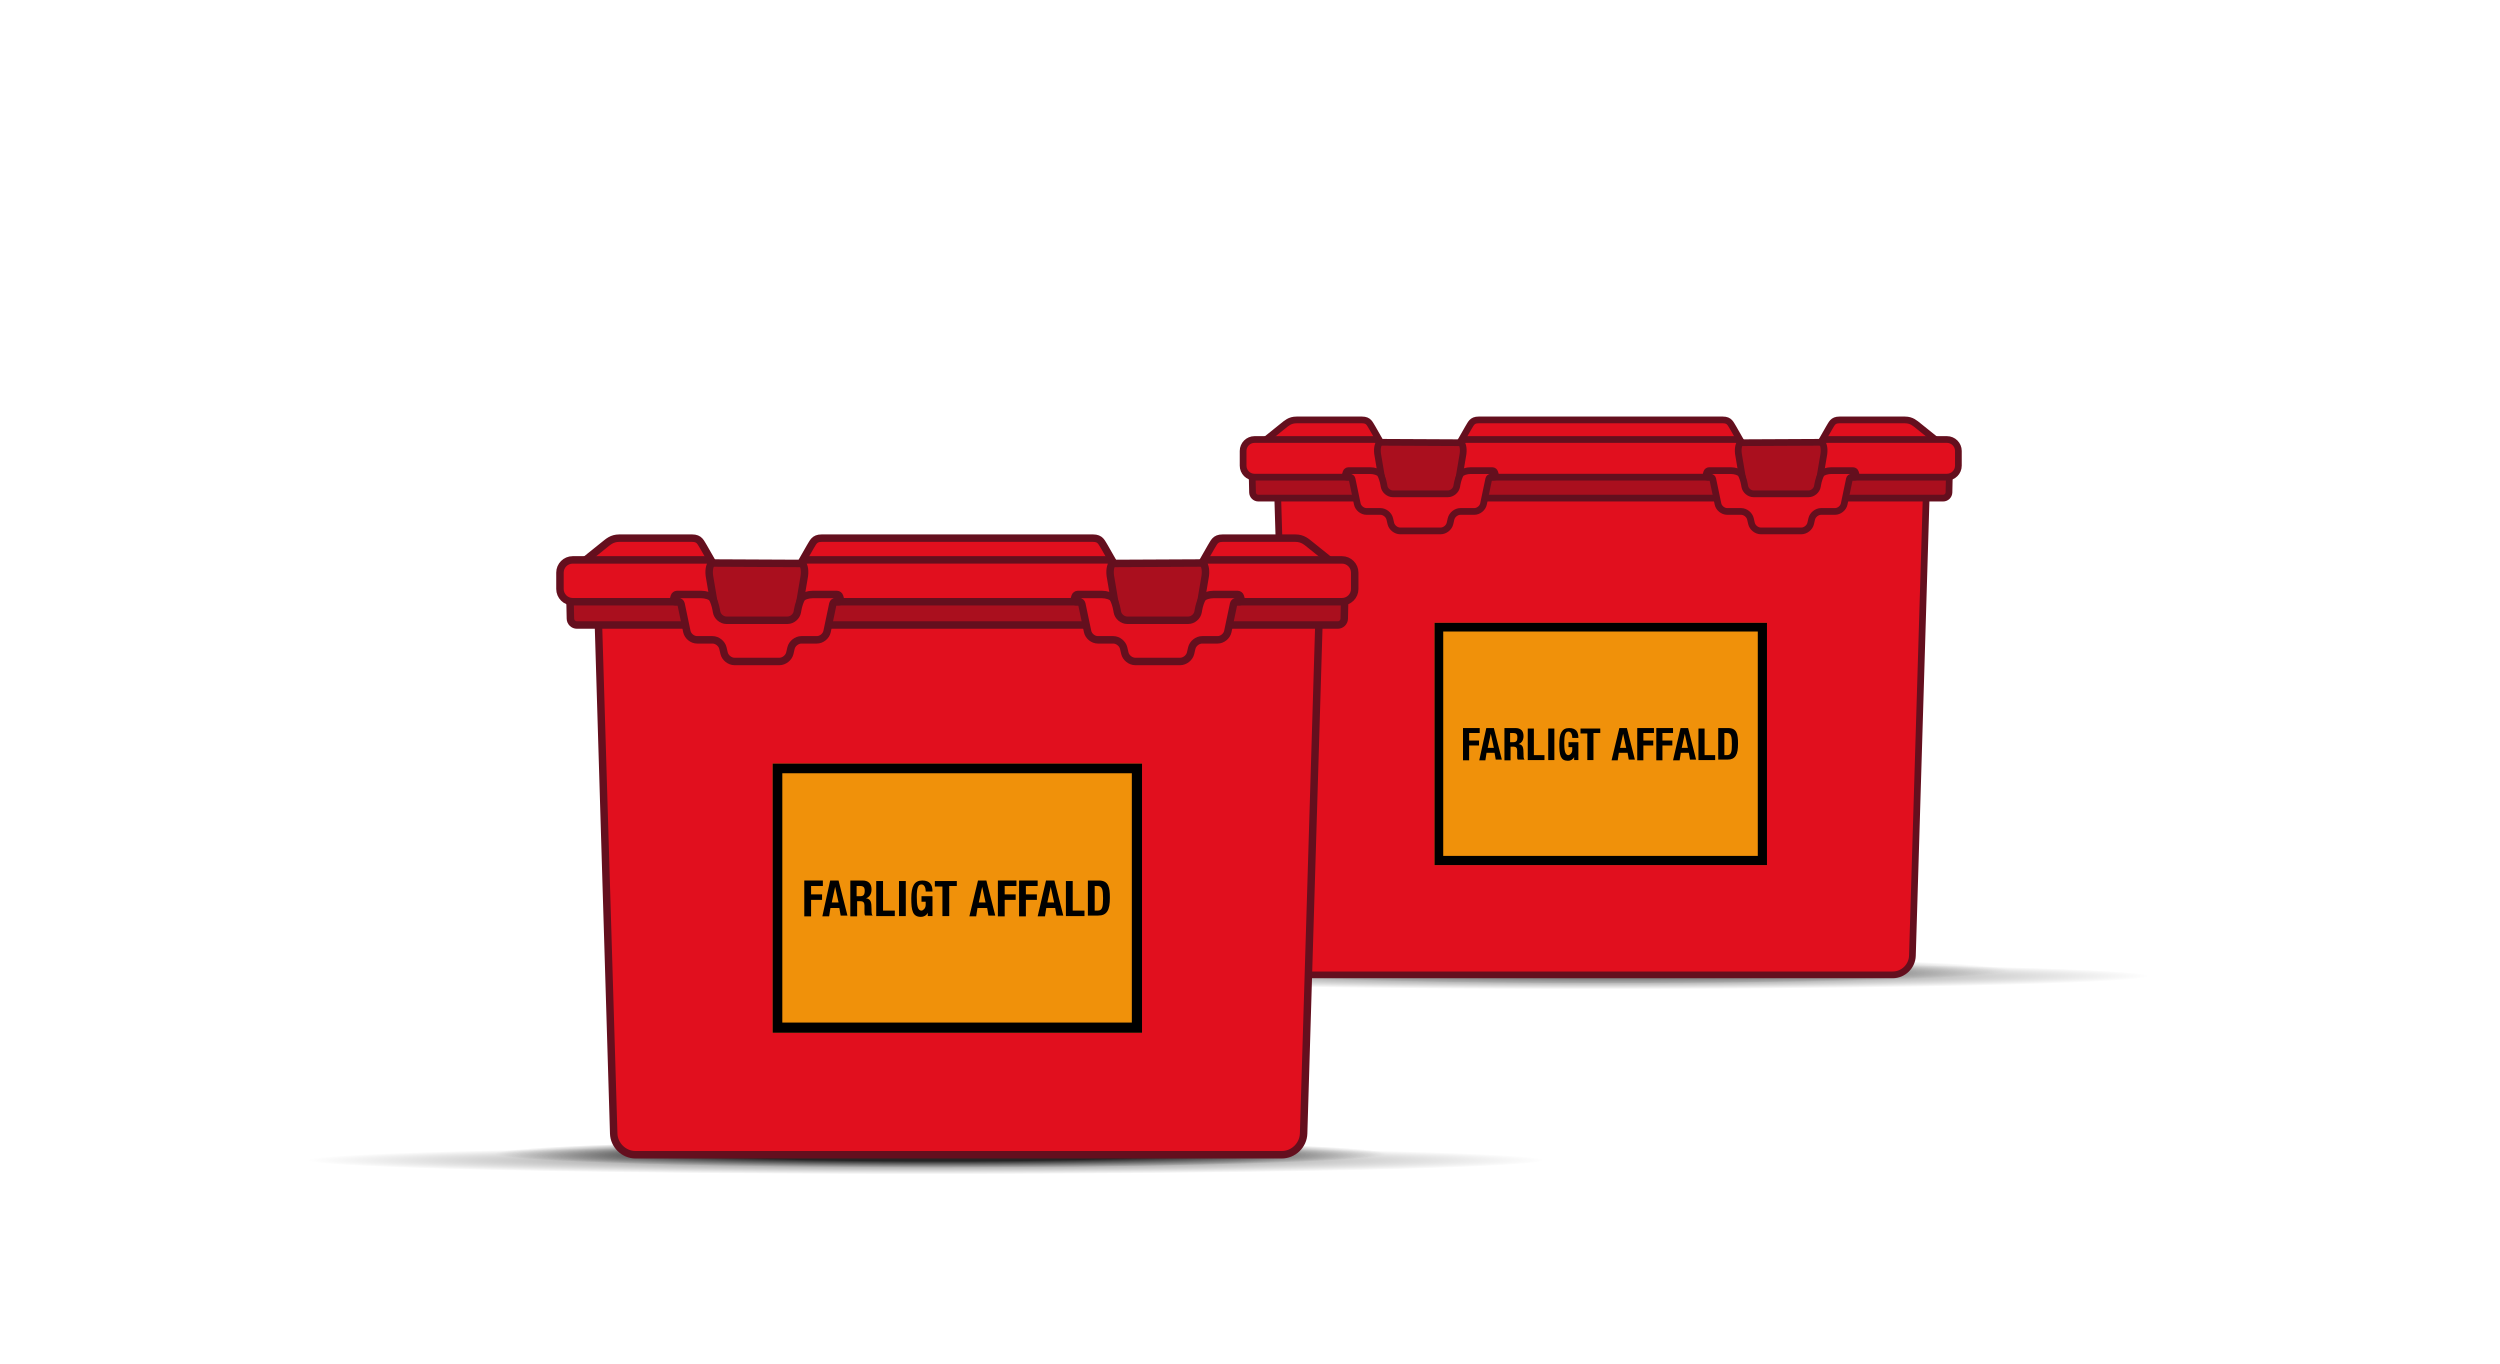
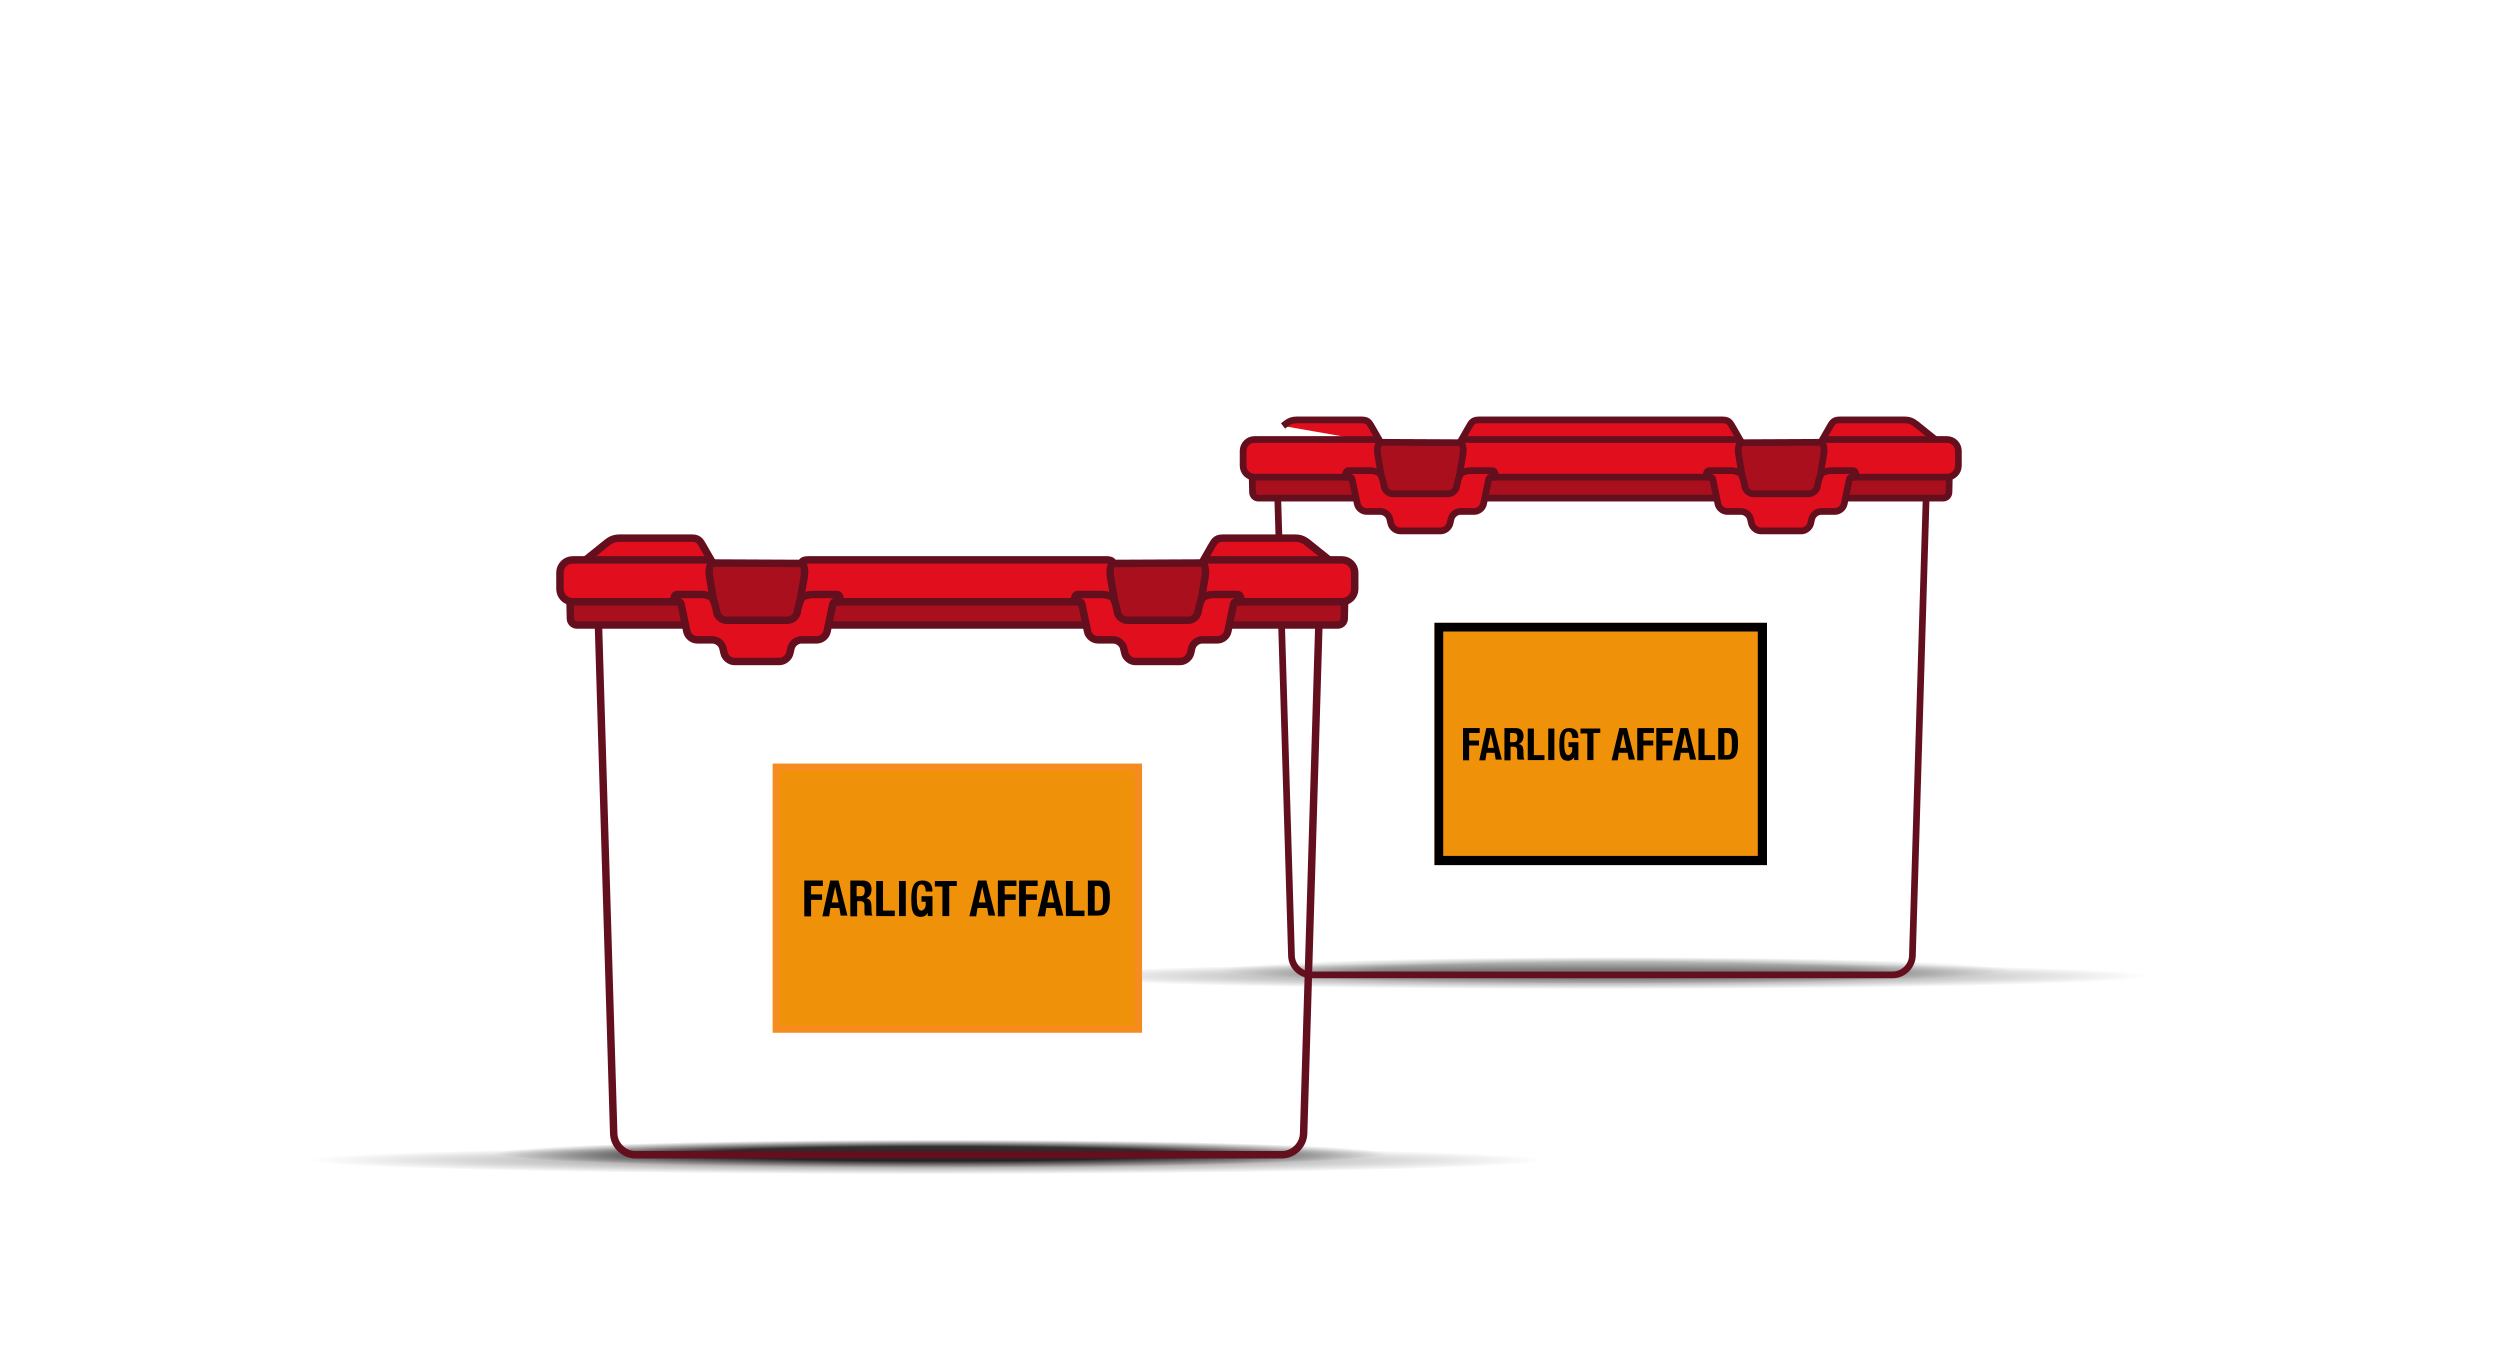
<svg xmlns="http://www.w3.org/2000/svg" xmlns:xlink="http://www.w3.org/1999/xlink" id="Layer_1" data-name="Layer 1" width="777" height="424" viewBox="0 0 777 424">
  <defs>
    <style>
      .cls-1 {
        fill: #f0910a;
      }

      .cls-1, .cls-2, .cls-3, .cls-4, .cls-5, .cls-6, .cls-7 {
        stroke-width: 0px;
      }

      .cls-8, .cls-9, .cls-10, .cls-11, .cls-12, .cls-13, .cls-14, .cls-15 {
        stroke: #640f1e;
        stroke-miterlimit: 10;
      }

      .cls-8, .cls-11, .cls-12 {
        stroke-width: 2.091px;
      }

      .cls-8, .cls-13 {
        fill: #aa0f1e;
      }

      .cls-9 {
        stroke-width: .209px;
      }

      .cls-9, .cls-10, .cls-12, .cls-14 {
        fill: #e10f1e;
      }

      .cls-10, .cls-13, .cls-15 {
        stroke-width: 2.323px;
      }

      .cls-2 {
        fill: url(#radial-gradient-2);
      }

      .cls-2, .cls-4 {
        opacity: .3;
      }

      .cls-3 {
        fill: #000;
      }

      .cls-16 {
        opacity: .8;
      }

      .cls-11, .cls-15 {
        fill: none;
      }

      .cls-4 {
        fill: url(#radial-gradient);
      }

      .cls-17 {
        opacity: .3;
      }

      .cls-5 {
        fill: #f68b1f;
      }

      .cls-14 {
        stroke-width: .232px;
      }

      .cls-6 {
        fill: url(#radial-gradient-3);
      }

      .cls-7 {
        fill: url(#radial-gradient-4);
      }
    </style>
    <radialGradient id="radial-gradient" cx="-283.18" cy="659.921" fx="-283.18" fy="659.921" r="1.055" gradientTransform="translate(-105976.386 1421.599) rotate(90) scale(3.949 -161.343)" gradientUnits="userSpaceOnUse">
      <stop offset=".5" stop-color="#000" />
      <stop offset="1" stop-color="#000101" stop-opacity="0" />
    </radialGradient>
    <radialGradient id="radial-gradient-2" cx="11.166" cy="623.031" fx="11.166" fy="623.031" r="2.117" gradientTransform="translate(-43136.326 275.325) rotate(90) scale(2.349 -70.042)" gradientUnits="userSpaceOnUse">
      <stop offset=".5" stop-color="#000" />
      <stop offset=".826" stop-color="#000101" stop-opacity="0" />
    </radialGradient>
    <radialGradient id="radial-gradient-3" cx="-269.445" cy="658.079" fx="-269.445" fy="658.079" r="1.172" gradientTransform="translate(-107554.428 1371.303) rotate(90) scale(3.751 -163.874)" xlink:href="#radial-gradient" />
    <radialGradient id="radial-gradient-4" cx="34.169" cy="618.794" fx="34.169" fy="618.794" r="2.352" gradientTransform="translate(-43728.788 282.344) rotate(90) scale(2.231 -71.14)" gradientUnits="userSpaceOnUse">
      <stop offset=".43" stop-color="#000" />
      <stop offset=".826" stop-color="#000101" stop-opacity="0" />
    </radialGradient>
  </defs>
  <ellipse class="cls-4" cx="497.512" cy="303.392" rx="170.219" ry="4.166" />
  <path class="cls-2" d="M493.331,296.726c79.483,0,147.157,3.924,151.905,4.506,7.855.962,51.057,5.146-151.905,5.146-79.483,0-143.916-2.161-143.916-4.826s64.433-4.826,143.916-4.826Z" />
  <g>
    <g>
-       <path class="cls-12" d="M429.227,137.716l-2.681-4.693c-.839-1.3-1.113-2.508-3.213-2.508l-6.501 0h-6.423s-7.449-0-7.449-0c-2.099,0-3.154,1.066-4.192,1.88l-5.226,4.201" />
+       <path class="cls-12" d="M429.227,137.716l-2.681-4.693c-.839-1.3-1.113-2.508-3.213-2.508l-6.501 0h-6.423s-7.449-0-7.449-0c-2.099,0-3.154,1.066-4.192,1.88" />
      <g>
-         <path class="cls-9" d="M598.642,154.816l-4.267,142.248c-.098,3.258-2.845,5.924-6.105,5.924h-84.458c-3.26,0-8.594,0-11.854,0h-84.458c-3.26,0-6.007-2.666-6.105-5.924l-4.267-142.248" />
        <path class="cls-11" d="M598.642,154.816l-4.267,142.248c-.098,3.258-2.845,5.924-6.105,5.924h-84.458c-3.26,0-8.594,0-11.854,0h-84.458c-3.26,0-6.007-2.666-6.105-5.924l-4.267-142.248" />
      </g>
      <path class="cls-8" d="M603.924,154.816c.978,0,1.795-.8,1.816-1.778l.297-13.997c.021-.978-.762-1.774-1.74-1.769l-106.785.542-106.785-.542c-.978-.005-1.761.791-1.74,1.769l.297,13.997c.021.978.838,1.778,1.816,1.778h106.039s106.785 0,106.785 0Z" />
      <path class="cls-12" d="M541.374,137.716l-2.681-4.693c-.839-1.3-1.113-2.508-3.213-2.508h-75.937c-2.099,0-2.373,1.208-3.213,2.508l-2.681,4.693" />
      <path class="cls-12" d="M502.061,148.296h35.278s4.671,2.849,4.671,2.849l-1.587-9.401c-.431-2.078-.037-3.562.4-4.027s0-1.119-1.577-1.119h-8.604s-28.582,0-28.582,0h-9.099s-28.582,0-28.582,0h-8.604c-1.577,0-2.013.655-1.577,1.119s.83,1.949.4,4.027l-1.587,9.401,4.671-2.849h21.571s13.708,0,13.708,0h9.099Z" />
      <path class="cls-12" d="M565.796,137.716l2.681-4.693c.839-1.3,1.113-2.508,3.213-2.508l6.501 0h6.423s7.449-0,7.449-0c2.099,0,3.154,1.066,4.192,1.88l5.226,4.201" />
      <path class="cls-12" d="M403.622,148.296h-13.708c-1.956,0-3.556-1.6-3.556-3.556v-4.587c0-1.956,1.6-3.556,3.556-3.556h28.582s8.604,0,8.604,0c1.577,0,2.013.655,1.577,1.119s-.83,1.949-.4,4.027l1.587,9.401-4.671-2.849h-21.571Z" />
      <path class="cls-12" d="M591.401,148.296h13.708c1.956,0,3.556-1.6,3.556-3.556v-4.587c0-1.956-1.6-3.556-3.556-3.556h-28.582s-8.604,0-8.604,0c-1.577,0-2.013.655-1.577,1.119s.83,1.949.4,4.027l-1.587,9.401,4.671-2.849h21.571Z" />
      <path class="cls-12" d="M562.088,153.483c1.304,0,2.548-1.052,2.765-2.338l.086-.511c.217-1.286.732-2.794,1.145-3.353s1.817-1.015,3.121-1.015h6.712c.326,0,.666.257.755.57l.253.89c.089.314-.105.57-.43.57h-.981c-.326,0-.647.261-.714.58l-.365,1.74-1.264,6.023c-.268,1.276-1.554,2.32-2.858,2.32h-4.32c-1.304,0-2.613,1.039-2.908,2.309l-.333,1.431c-.296,1.27-1.604,2.309-2.908,2.309h-12.57c-1.304,0-2.613-1.039-2.908-2.309l-.333-1.431c-.296-1.27-1.604-2.309-2.908-2.309h-4.32c-1.304,0-2.59-1.044-2.858-2.32l-1.264-6.023-.365-1.74c-.067-.319-.388-.58-.714-.58h-.981c-.326,0-.52-.257-.43-.57l.253-.89c.089-.314.429-.57.755-.57h1.778s4.934,0,4.934,0c1.304,0,2.708.457,3.121,1.015s.928,2.067,1.145,3.353l.086.511c.217,1.286,1.462,2.338,2.765,2.338h17.059Z" />
      <path class="cls-12" d="M432.935,153.483c-1.304,0-2.548-1.052-2.765-2.338l-.086-.511c-.217-1.286-.732-2.794-1.145-3.353s-1.817-1.015-3.121-1.015h-4.934s-1.778,0-1.778,0c-.326,0-.666.257-.755.57l-.253.89c-.089.314.105.57.43.57h.981c.326,0,.647.261.714.58l.365,1.74,1.264,6.023c.268,1.276,1.554,2.32,2.858,2.32h4.32c1.304,0,2.613,1.039,2.908,2.309l.333,1.431c.296,1.27,1.604,2.309,2.908,2.309h12.57c1.304,0,2.613-1.039,2.908-2.309l.333-1.431c.296-1.27,1.604-2.309,2.908-2.309h4.32c1.304,0,2.59-1.044,2.858-2.32l1.264-6.023.365-1.74c.067-.319.388-.58.714-.58h.981c.326,0,.52-.257.43-.57l-.253-.89c-.089-.314-.429-.57-.755-.57h-6.712c-1.304,0-2.708.457-3.121,1.015s-.928,2.067-1.145,3.353l-.086.511c-.217,1.286-1.462,2.338-2.765,2.338h-17.059Z" />
    </g>
    <g>
      <g>
        <rect class="cls-1" x="446.797" y="194.52" width="101.429" height="73.4" />
        <path class="cls-5" d="M547.128,195.544v71.424h-99.38v-71.498h99.38M549.031,193.569h-103.185v75.303h103.331v-75.303h-.146Z" />
      </g>
      <g>
        <path class="cls-3" d="M454.701,226.28h5.196v1.537h-3.293v2.342h3.074v1.537h-3.074v4.61h-1.903v-10.026Z" />
        <path class="cls-3" d="M461.946,226.28h2.342l2.488,9.806h-1.903l-.366-2.122h-2.488l-.366,2.342h-1.903l2.195-10.026ZM462.385,232.428h1.903l-.951-4.391h0l-.951,4.391Z" />
        <path class="cls-3" d="M467.581,226.28h3.44c1.537,0,2.488.805,2.488,2.488,0,1.317-.585,2.122-1.537,2.488h0c1.317.22,1.537.951,1.537,3.074,0,.951,0,1.537.366,1.756h-2.122c-.22-.22-.22-.585-.22-.951v-1.903c0-.805-.366-1.171-1.171-1.171h-.878v4.244h-1.903v-10.026ZM469.484,230.671h.805c.951,0,1.317-.366,1.317-1.537,0-.951-.366-1.317-1.317-1.317h-.951v2.854h.146Z" />
        <path class="cls-3" d="M474.826,236.233v-9.806h1.903v8.269h3.293v1.537h-5.196Z" />
        <path class="cls-3" d="M481.192,236.233v-9.806h1.903v9.806h-1.903Z" />
        <path class="cls-3" d="M488.657,229.134c0-.805-.366-1.756-1.171-1.756-.951,0-1.317.951-1.317,3.439,0,2.342.22,3.879,1.317,3.879.366,0,1.171-.585,1.171-1.537v-.951h-1.171v-1.537h3.074v5.562h-1.317v-.951h0c-.366.805-1.171,1.171-1.903,1.171-2.342,0-2.708-1.756-2.708-5.196,0-3.293.805-4.976,3.074-4.976,2.122,0,2.854,1.171,2.854,3.074h-1.903v-.22h0Z" />
        <path class="cls-3" d="M497.365,226.28v1.537h-2.122v8.416h-1.903v-8.269h-2.122v-1.537h6.147v-.146Z" />
        <path class="cls-3" d="M503.293,226.28h2.342l2.488,9.806h-1.903l-.366-2.122h-2.708l-.366,2.342h-1.903l2.415-10.026ZM503.513,232.428h1.903l-.951-4.391h0l-.951,4.391Z" />
        <path class="cls-3" d="M508.855,226.28h5.196v1.537h-3.293v2.342h3.074v1.537h-3.074v4.61h-1.903v-10.026Z" />
        <path class="cls-3" d="M514.782,226.28h5.196v1.537h-3.293v2.342h3.074v1.537h-3.074v4.61h-1.903v-10.026Z" />
        <path class="cls-3" d="M522.32,226.28h2.342l2.488,9.806h-1.903l-.366-2.122h-2.488l-.366,2.342h-2.049l2.342-10.026ZM522.686,232.428h1.903l-.951-4.391h0l-.951,4.391Z" />
        <path class="cls-3" d="M527.882,236.233v-9.806h1.903v8.269h3.293v1.537h-5.196Z" />
        <path class="cls-3" d="M534.029,226.28h3.074c2.708,0,3.074,1.903,3.074,4.83,0,3.439-.805,4.976-3.293,4.976h-2.854v-9.806h-0ZM535.932,234.696h.805c1.317,0,1.537-.951,1.537-3.439,0-2.342-.22-3.439-1.537-3.439h-.805v6.879Z" />
      </g>
      <path class="cls-3" d="M549.031,193.569h-103.185v75.303h103.331v-75.303h-.146ZM448.554,266.237v-69.961h97.77v69.741h-97.77v.22Z" />
    </g>
  </g>
  <g class="cls-17">
    <ellipse class="cls-6" cx="287.471" cy="360.529" rx="192.098" ry="4.397" />
  </g>
  <g class="cls-16">
    <path class="cls-7" d="M282.753,353.494c89.699,0,166.072,4.142,171.43,4.756,8.865,1.016,57.62,5.432-171.43,5.432-89.699,0-162.415-2.281-162.415-5.094s72.715-5.094,162.415-5.094Z" />
  </g>
  <g>
    <g>
      <path class="cls-10" d="M221.668,175.259l-2.978-5.215c-.933-1.444-1.237-2.786-3.57-2.786l-7.224 0h-7.137s-8.277-0-8.277-0c-2.333,0-3.504,1.185-4.658,2.089l-5.807,4.668" />
      <g>
-         <path class="cls-14" d="M409.906,194.258l-4.742,158.054c-.109,3.62-3.161,6.582-6.783,6.582h-93.843c-3.622,0-9.549,0-13.171,0h-93.843c-3.622,0-6.674-2.962-6.783-6.582l-4.742-158.054" />
        <path class="cls-15" d="M409.906,194.258l-4.742,158.054c-.109,3.62-3.161,6.582-6.783,6.582h-93.843c-3.622,0-9.549,0-13.171,0h-93.843c-3.622,0-6.674-2.962-6.783-6.582l-4.742-158.054" />
      </g>
      <path class="cls-13" d="M415.775,194.258c1.087,0,1.994-.889,2.018-1.975l.33-15.552c.023-1.086-.847-1.971-1.934-1.965l-118.65.602-118.65-.602c-1.087-.006-1.957.879-1.934,1.965l.33,15.552c.023,1.086.931,1.975,2.018,1.975h117.822s118.65 0,118.65 0Z" />
-       <path class="cls-10" d="M346.275,175.259l-2.978-5.215c-.933-1.444-1.237-2.786-3.57-2.786h-84.375c-2.333,0-2.637,1.342-3.57,2.786l-2.978,5.215" />
      <path class="cls-10" d="M302.595,187.014h39.198s5.19,3.165,5.19,3.165l-1.764-10.446c-.479-2.308-.041-3.958.444-4.475s0-1.244-1.752-1.244h-9.56s-31.757,0-31.757,0h-10.109s-31.757,0-31.757,0h-9.56c-1.752,0-2.237.727-1.752,1.244s.923,2.166.444,4.475l-1.764,10.446,5.19-3.165h23.967s15.231,0,15.231,0h10.109Z" />
      <path class="cls-10" d="M373.412,175.259l2.978-5.215c.933-1.444,1.237-2.786,3.57-2.786l7.224 0h7.137s8.277-0,8.277-0c2.333,0,3.504,1.185,4.658,2.089l5.807,4.668" />
      <path class="cls-10" d="M193.218,187.014h-15.231c-2.173,0-3.951-1.778-3.951-3.951v-5.096c0-2.173,1.778-3.951,3.951-3.951h31.757s9.56,0,9.56,0c1.752,0,2.237.727,1.752,1.244s-.923,2.166-.444,4.475l1.764,10.446-5.19-3.165h-23.967Z" />
      <path class="cls-10" d="M401.862,187.014h15.231c2.173,0,3.951-1.778,3.951-3.951v-5.096c0-2.173-1.778-3.951-3.951-3.951h-31.757s-9.56,0-9.56,0c-1.752,0-2.237.727-1.752,1.244s.923,2.166.444,4.475l-1.764,10.446,5.19-3.165h23.967Z" />
      <path class="cls-10" d="M369.292,192.777c1.449,0,2.832-1.169,3.073-2.597l.096-.568c.241-1.429.814-3.105,1.272-3.725s2.019-1.128,3.468-1.128h7.458c.362,0,.74.285.839.633l.281.989c.099.348-.116.633-.478.633h-1.09c-.362,0-.719.29-.794.644l-.406,1.933-1.405,6.692c-.298,1.418-1.727,2.578-3.175,2.578h-4.8c-1.449,0-2.903,1.155-3.231,2.566l-.37,1.59c-.328,1.411-1.783,2.566-3.231,2.566h-13.967c-1.449,0-2.903-1.155-3.231-2.566l-.37-1.59c-.328-1.411-1.783-2.566-3.231-2.566h-4.8c-1.449,0-2.878-1.16-3.175-2.578l-1.405-6.692-.406-1.933c-.074-.354-.432-.644-.794-.644h-1.09c-.362,0-.577-.285-.478-.633l.281-.989c.099-.348.477-.633.839-.633h1.976s5.482,0,5.482,0c1.449,0,3.009.508,3.468,1.128s1.031,2.297,1.272,3.725l.096.568c.241,1.429,1.624,2.597,3.073,2.597h18.955Z" />
      <path class="cls-10" d="M225.788,192.777c-1.449,0-2.832-1.169-3.073-2.597l-.096-.568c-.241-1.429-.814-3.105-1.272-3.725s-2.019-1.128-3.468-1.128h-5.482s-1.976,0-1.976,0c-.362,0-.74.285-.839.633l-.281.989c-.099.348.116.633.478.633h1.09c.362,0,.719.29.794.644l.406,1.933,1.405,6.692c.298,1.418,1.727,2.578,3.175,2.578h4.8c1.449,0,2.903,1.155,3.231,2.566l.37,1.59c.328,1.411,1.783,2.566,3.231,2.566h13.967c1.449,0,2.903-1.155,3.231-2.566l.37-1.59c.328-1.411,1.783-2.566,3.231-2.566h4.8c1.449,0,2.878-1.16,3.175-2.578l1.405-6.692.406-1.933c.074-.354.432-.644.794-.644h1.09c.362,0,.577-.285.478-.633l-.281-.989c-.099-.348-.477-.633-.839-.633h-7.458c-1.449,0-3.009.508-3.468,1.128s-1.031,2.297-1.272,3.725l-.096.568c-.241,1.429-1.624,2.597-3.073,2.597h-18.955Z" />
    </g>
    <g>
      <g>
        <rect class="cls-1" x="241.191" y="238.374" width="112.698" height="81.556" />
        <path class="cls-5" d="M352.669,239.512v79.361h-110.422v-79.442h110.422M354.783,237.317h-114.65v83.67h114.813v-83.67h-.163Z" />
      </g>
      <g>
        <path class="cls-3" d="M249.972,273.663h5.773v1.708h-3.659v2.602h3.415v1.708h-3.415v5.123h-2.114v-11.14Z" />
        <path class="cls-3" d="M258.022,273.663h2.602l2.765,10.896h-2.114l-.407-2.358h-2.765l-.407,2.602h-2.114l2.439-11.14ZM258.51,280.494h2.114l-1.057-4.879h0l-1.057,4.879Z" />
        <path class="cls-3" d="M264.283,273.663h3.822c1.708,0,2.765.894,2.765,2.765,0,1.464-.65,2.358-1.708,2.765h0c1.464.244,1.708,1.057,1.708,3.415,0,1.057,0,1.708.407,1.951h-2.358c-.244-.244-.244-.65-.244-1.057v-2.114c0-.894-.407-1.301-1.301-1.301h-.976v4.716h-2.114v-11.14ZM266.397,278.542h.894c1.057,0,1.464-.407,1.464-1.708,0-1.057-.407-1.464-1.464-1.464h-1.057v3.171h.163Z" />
        <path class="cls-3" d="M272.333,284.722v-10.896h2.114v9.188h3.659v1.708h-5.773Z" />
        <path class="cls-3" d="M279.407,284.722v-10.896h2.114v10.896h-2.114Z" />
        <path class="cls-3" d="M287.701,276.835c0-.894-.407-1.951-1.301-1.951-1.057,0-1.464,1.057-1.464,3.822,0,2.602.244,4.31,1.464,4.31.407,0,1.301-.65,1.301-1.708v-1.057h-1.301v-1.708h3.415v6.18h-1.464v-1.057h0c-.407.894-1.301,1.301-2.114,1.301-2.602,0-3.009-1.951-3.009-5.773,0-3.659.894-5.529,3.415-5.529,2.358,0,3.171,1.301,3.171,3.415h-2.114v-.244h0Z" />
        <path class="cls-3" d="M297.377,273.663v1.708h-2.358v9.351h-2.114v-9.188h-2.358v-1.708h6.83v-.163Z" />
        <path class="cls-3" d="M303.963,273.663h2.602l2.765,10.896h-2.114l-.407-2.358h-3.009l-.407,2.602h-2.114l2.683-11.14ZM304.207,280.494h2.114l-1.057-4.879h0l-1.057,4.879Z" />
        <path class="cls-3" d="M310.143,273.663h5.773v1.708h-3.659v2.602h3.415v1.708h-3.415v5.123h-2.114v-11.14Z" />
        <path class="cls-3" d="M316.729,273.663h5.773v1.708h-3.659v2.602h3.415v1.708h-3.415v5.123h-2.114v-11.14Z" />
        <path class="cls-3" d="M325.105,273.663h2.602l2.765,10.896h-2.114l-.407-2.358h-2.765l-.407,2.602h-2.277l2.602-11.14ZM325.511,280.494h2.114l-1.057-4.879h0l-1.057,4.879Z" />
        <path class="cls-3" d="M331.284,284.722v-10.896h2.114v9.188h3.659v1.708h-5.773Z" />
        <path class="cls-3" d="M338.115,273.663h3.415c3.009,0,3.415,2.114,3.415,5.367,0,3.822-.894,5.529-3.659,5.529h-3.171v-10.896h-0ZM340.229,283.014h.894c1.464,0,1.708-1.057,1.708-3.822,0-2.602-.244-3.822-1.708-3.822h-.894v7.643Z" />
      </g>
-       <path class="cls-3" d="M354.783,237.317h-114.65v83.67h114.813v-83.67h-.163ZM243.142,318.06v-77.734h108.633v77.49h-108.633v.244Z" />
    </g>
  </g>
</svg>